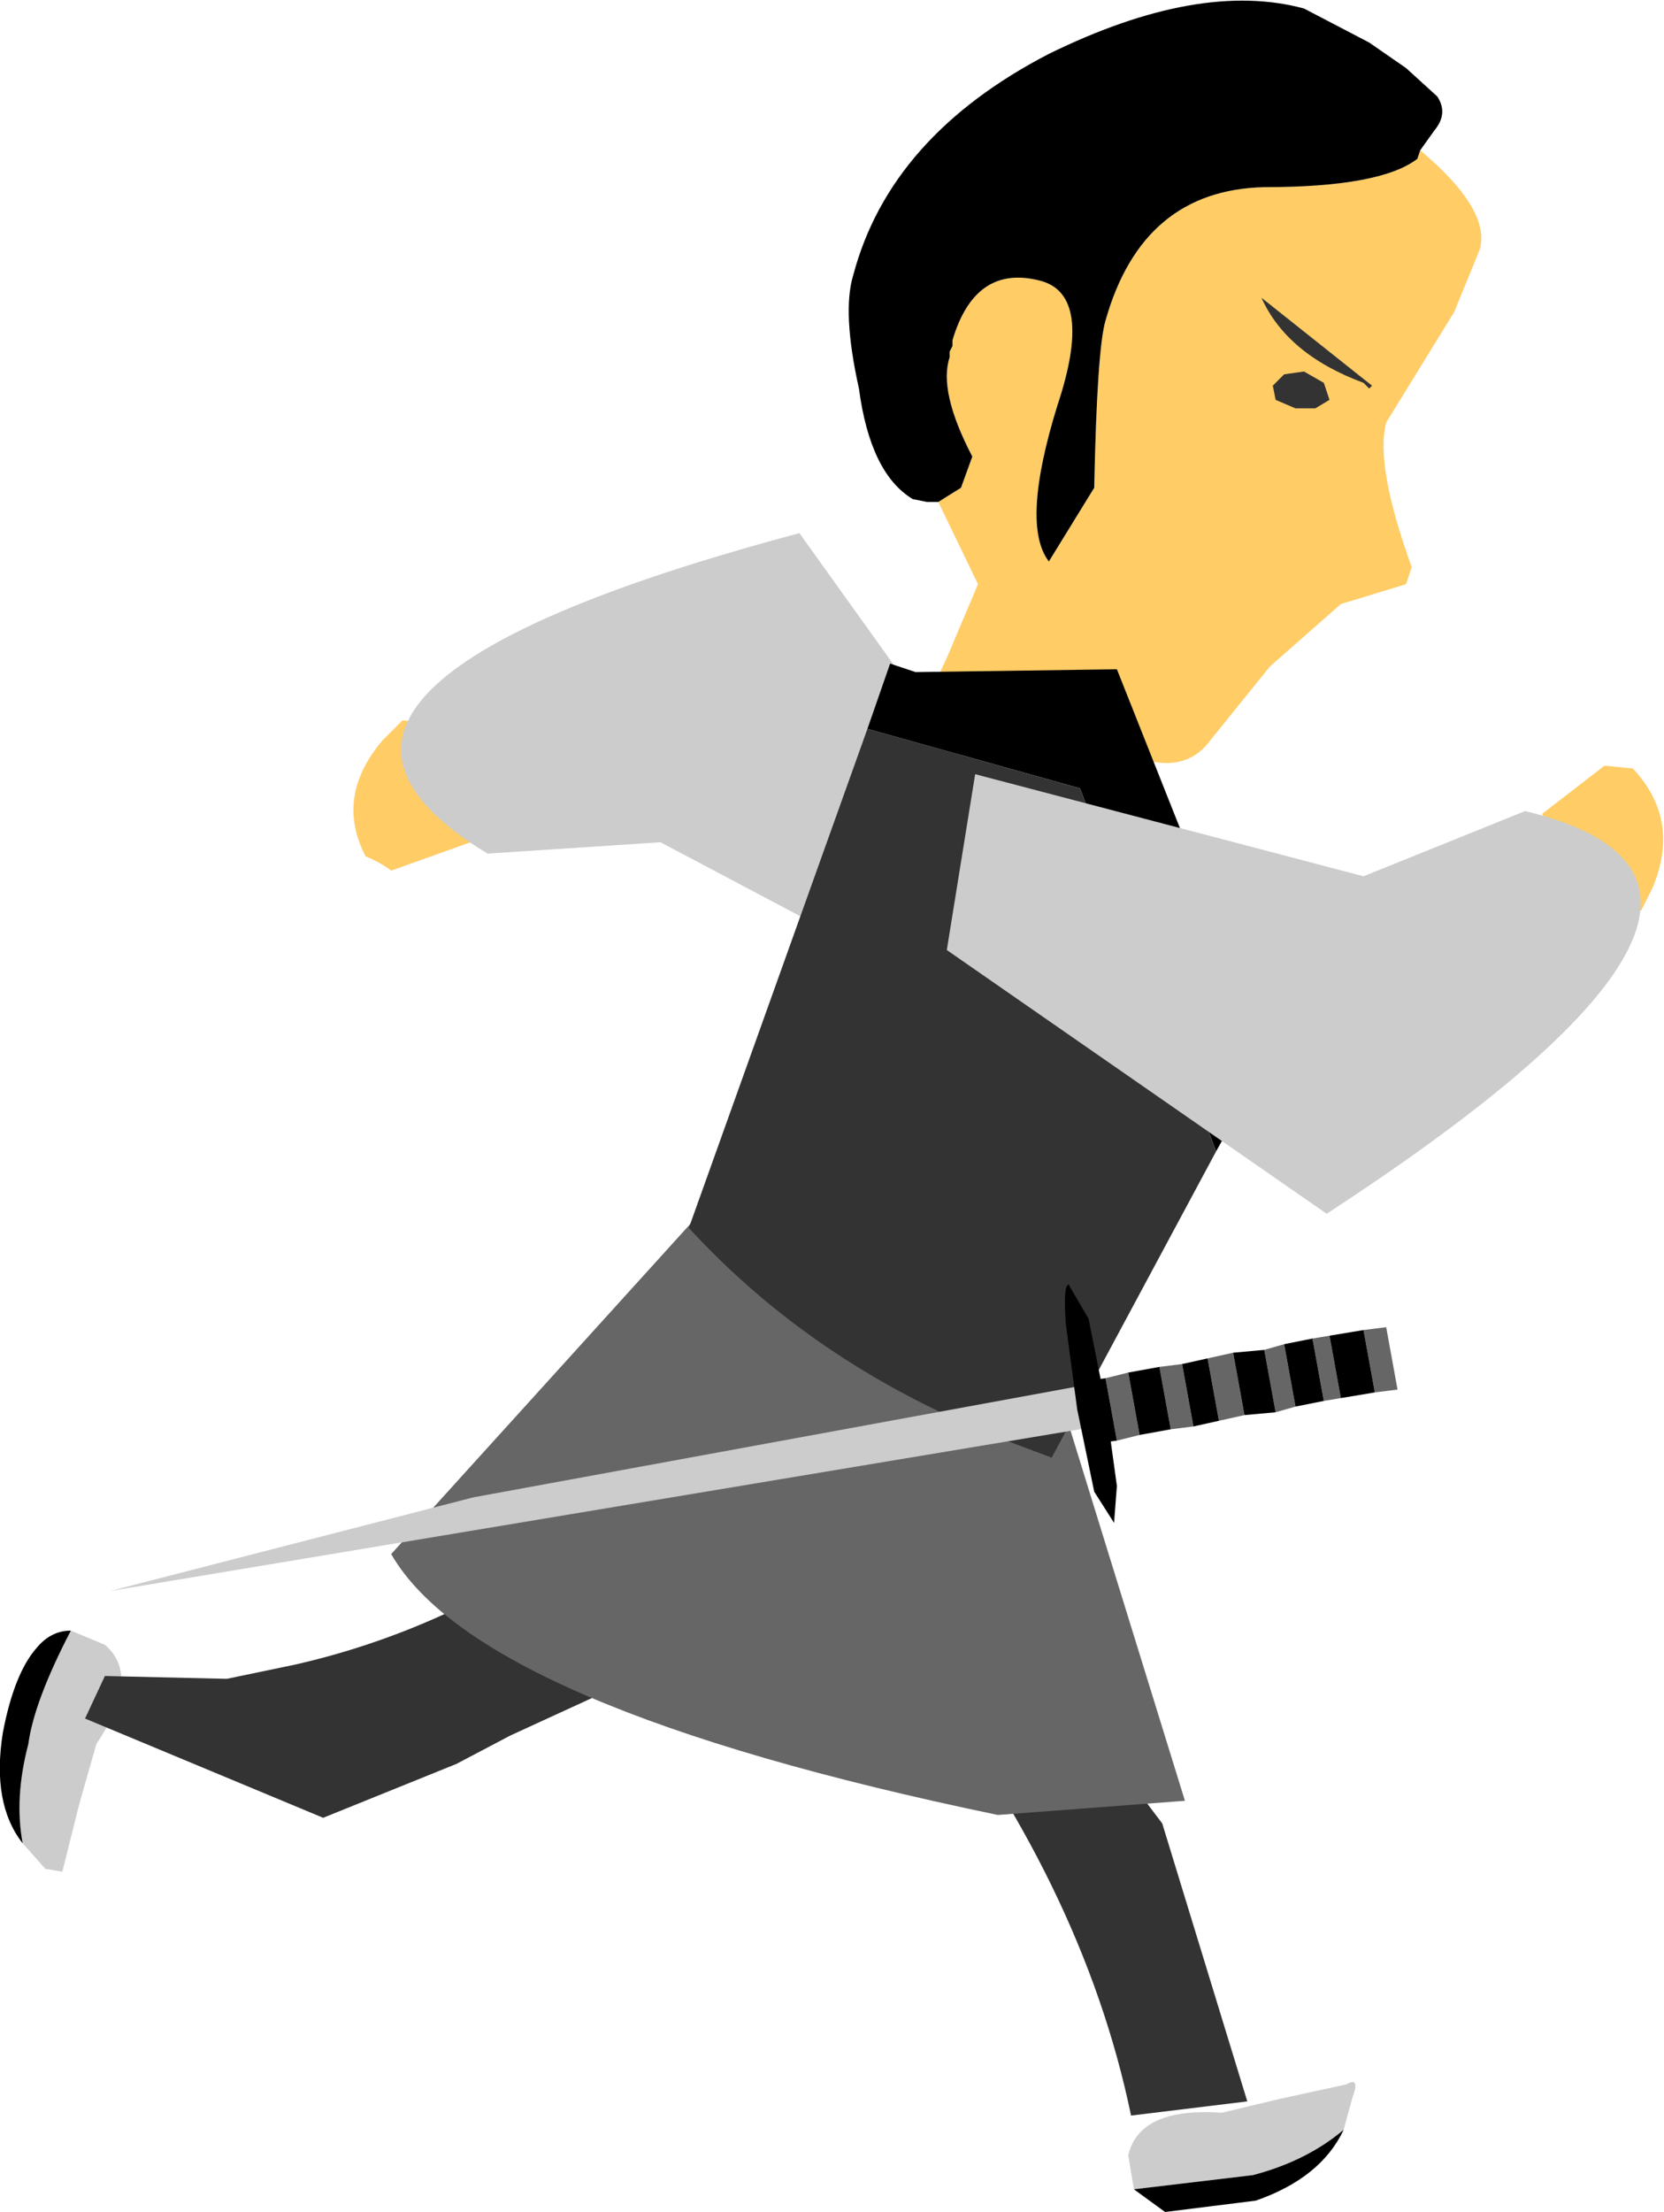
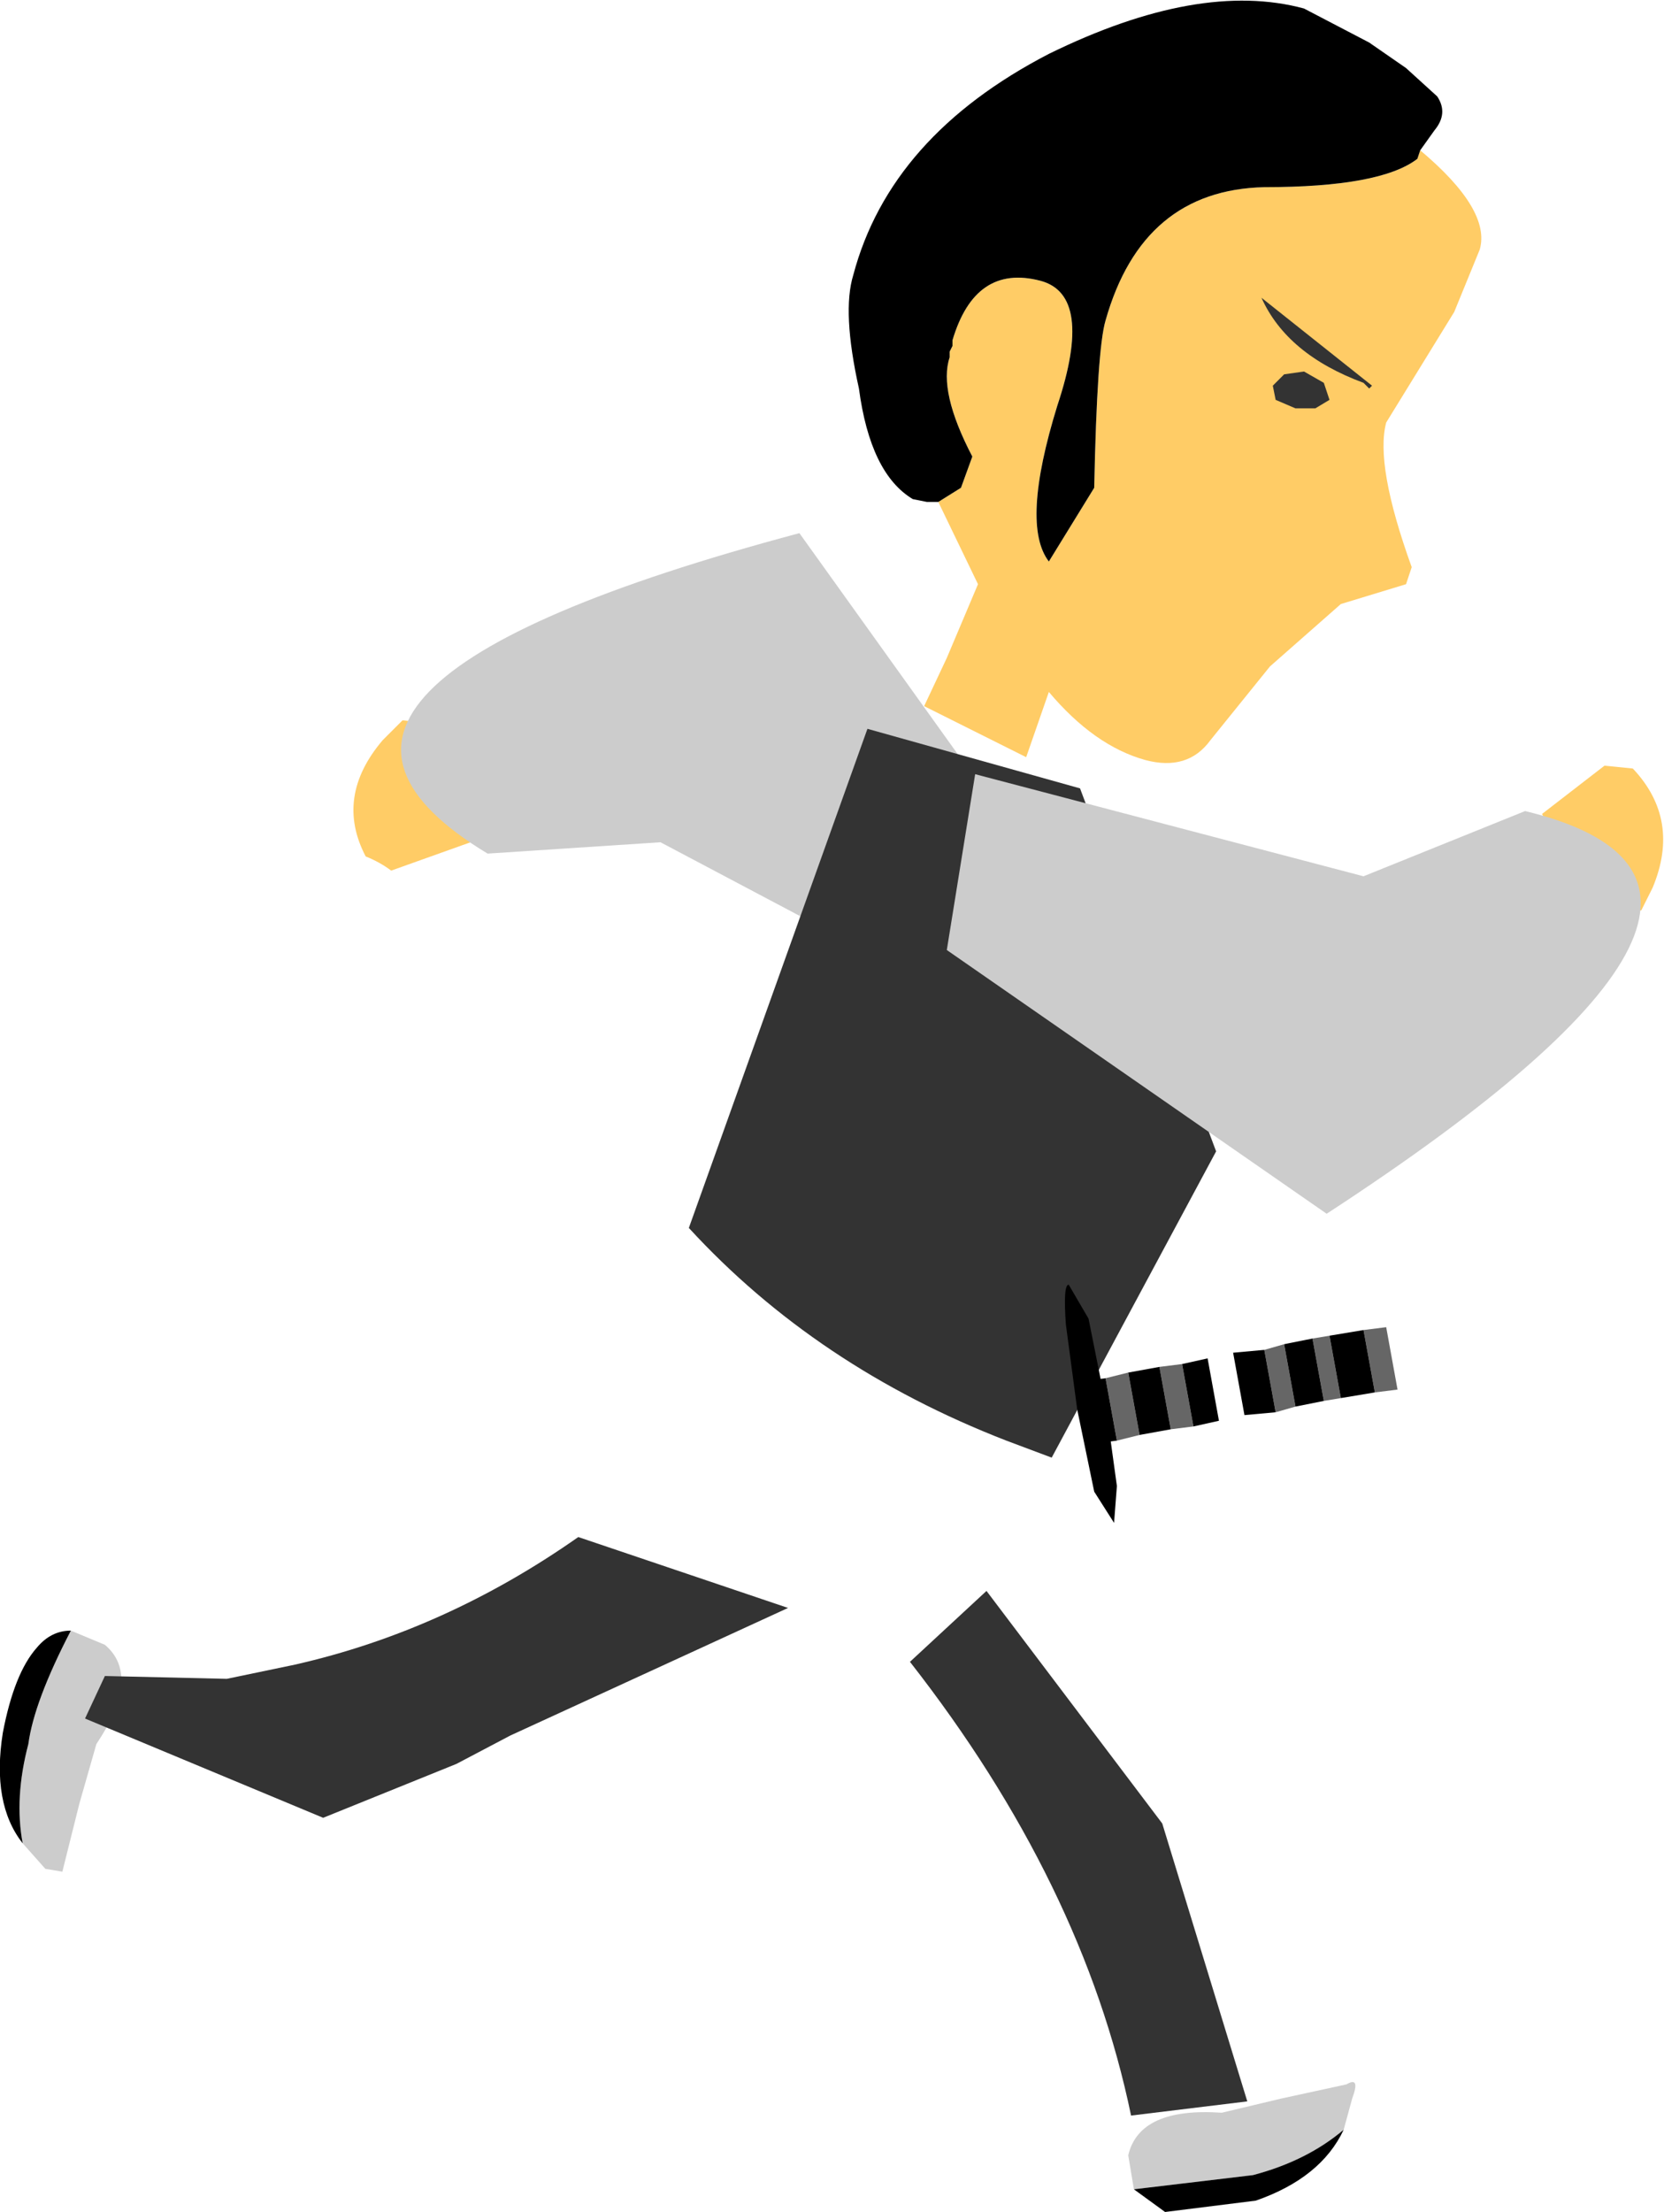
<svg xmlns="http://www.w3.org/2000/svg" height="39.0px" width="29.35px">
  <g transform="matrix(1.0, 0.0, 0.0, 1.0, 11.45, 6.05)">
    <path d="M13.6 -3.4 Q14.85 -2.35 14.65 -1.65 L14.2 -0.55 13.0 1.4 Q12.8 2.15 13.45 3.95 L13.35 4.25 12.2 4.6 10.95 5.7 9.9 7.0 Q9.5 7.55 8.75 7.35 7.85 7.1 7.05 6.15 L6.65 7.3 4.85 6.4 5.25 5.55 5.8 4.25 5.1 2.8 5.5 2.55 5.7 2.0 Q5.1 0.85 5.3 0.25 L5.3 0.15 5.35 0.05 5.35 -0.05 Q5.75 -1.4 6.9 -1.1 7.85 -0.85 7.2 1.1 6.55 3.2 7.05 3.85 L7.85 2.55 Q7.9 0.1 8.05 -0.4 8.7 -2.7 10.85 -2.75 12.9 -2.75 13.55 -3.25 L13.6 -3.4" fill="#ffcc66" fill-rule="evenodd" stroke="none" />
    <path d="M5.1 2.8 L4.9 2.8 4.65 2.75 Q3.9 2.3 3.7 0.8 3.4 -0.55 3.6 -1.2 4.25 -3.65 7.05 -5.1 9.7 -6.4 11.55 -5.9 L12.7 -5.3 13.35 -4.85 13.9 -4.35 Q14.1 -4.05 13.85 -3.75 L13.6 -3.4 13.55 -3.25 Q12.9 -2.75 10.85 -2.75 8.7 -2.7 8.05 -0.4 7.9 0.1 7.85 2.55 L7.05 3.85 Q6.55 3.2 7.2 1.1 7.85 -0.85 6.9 -1.1 5.75 -1.4 5.35 -0.05 L5.35 0.05 5.3 0.15 5.3 0.25 Q5.1 0.85 5.7 2.0 L5.5 2.55 5.1 2.8" fill="#000000" fill-rule="evenodd" stroke="none" />
    <path d="M12.25 31.5 Q11.6 32.05 10.65 32.3 L8.55 32.55 8.45 31.95 Q8.65 31.1 10.1 31.2 L11.15 30.95 12.3 30.7 Q12.55 30.55 12.4 30.95 L12.25 31.5" fill="#cccccc" fill-rule="evenodd" stroke="none" />
    <path d="M8.55 32.55 L10.65 32.3 Q11.6 32.05 12.25 31.5 11.85 32.35 10.7 32.75 L9.1 32.95 8.55 32.55" fill="#000000" fill-rule="evenodd" stroke="none" />
    <path d="M8.5 31.25 Q7.65 27.15 4.6 23.25 L5.95 22.0 9.05 26.1 10.55 31.0 8.5 31.25" fill="#333333" fill-rule="evenodd" stroke="none" />
    <path d="M-10.2 22.7 L-9.6 22.95 Q-8.95 23.5 -9.75 24.7 L-10.05 25.75 -10.35 26.95 -10.65 26.9 -11.05 26.45 Q-11.2 25.65 -10.95 24.7 -10.85 23.95 -10.2 22.7" fill="#cccccc" fill-rule="evenodd" stroke="none" />
    <path d="M-11.05 26.45 Q-11.6 25.75 -11.4 24.5 -11.2 23.45 -10.8 23.0 -10.55 22.7 -10.2 22.7 -10.85 23.95 -10.95 24.7 -11.2 25.65 -11.05 26.45" fill="#000000" fill-rule="evenodd" stroke="none" />
    <path d="M-1.25 21.05 L2.45 22.3 -2.45 24.55 -3.4 25.05 -5.75 26.0 -9.95 24.25 -9.6 23.5 -7.45 23.55 -6.25 23.3 Q-3.6 22.7 -1.25 21.05" fill="#333333" fill-rule="evenodd" stroke="none" />
    <path d="M-5.0 9.05 Q-5.55 8.0 -4.7 7.0 L-4.35 6.65 -3.9 6.7 Q-3.4 7.6 -3.25 8.2 L-3.15 8.8 -4.55 9.3 Q-4.75 9.15 -5.0 9.05" fill="#ffcc66" fill-rule="evenodd" stroke="none" />
    <path d="M5.4 11.55 L0.2 8.8 -2.85 9.0 Q-7.65 6.1 2.65 3.35 L6.95 9.35 5.4 11.55" fill="#cccccc" fill-rule="evenodd" stroke="none" />
-     <path d="M1.75 14.4 L7.1 18.1 9.45 25.7 6.15 25.95 Q-3.0 24.05 -4.55 21.35 L1.75 14.4" fill="#666666" fill-rule="evenodd" stroke="none" />
-     <path d="M10.0 14.25 L7.6 7.85 3.85 6.8 4.25 5.65 4.7 5.8 8.25 5.75 10.95 12.55 10.0 14.25" fill="#000000" fill-rule="evenodd" stroke="none" />
    <path d="M3.85 6.8 L7.6 7.85 10.0 14.25 7.1 19.65 6.3 19.35 Q2.95 18.05 0.7 15.6 L3.85 6.8" fill="#333333" fill-rule="evenodd" stroke="none" />
    <path d="M11.2 0.55 L11.55 0.5 11.9 0.7 12.0 1.0 11.75 1.15 11.4 1.15 11.05 1.0 11.0 0.75 11.2 0.55 M12.6 0.7 Q11.25 0.2 10.8 -0.8 L12.75 0.75 12.7 0.8 12.6 0.7" fill="#333333" fill-rule="evenodd" stroke="none" />
    <path d="M17.35 7.5 Q18.2 8.4 17.7 9.6 L17.5 10.0 17.05 10.1 16.0 8.85 15.75 8.3 16.85 7.45 17.35 7.5" fill="#ffcc66" fill-rule="evenodd" stroke="none" />
    <path d="M5.75 7.6 L12.6 9.4 15.45 8.25 Q20.85 9.55 11.95 15.35 L5.25 10.7 5.75 7.6" fill="#cccccc" fill-rule="evenodd" stroke="none" />
-     <path d="M12.8 18.5 L12.6 17.4 13.0 17.35 13.2 18.45 12.8 18.5 M12.0 17.5 L12.2 18.6 11.9 18.65 11.7 17.55 12.0 17.5 M8.05 18.25 L8.45 18.15 8.65 19.25 8.25 19.35 8.05 18.25 M9.0 18.05 L9.4 18.0 9.6 19.1 9.2 19.15 9.0 18.05 M9.85 17.9 L10.3 17.8 10.5 18.9 10.05 19.0 9.85 17.9 M10.85 17.75 L11.2 17.65 11.4 18.75 11.05 18.85 10.85 17.75 M7.85 19.4 L7.7 19.45 7.5 18.35 7.65 18.3 7.85 19.4" fill="#666666" fill-rule="evenodd" stroke="none" />
+     <path d="M12.8 18.5 L12.6 17.4 13.0 17.35 13.2 18.45 12.8 18.5 M12.0 17.5 L12.2 18.6 11.9 18.65 11.7 17.55 12.0 17.5 M8.05 18.25 L8.45 18.15 8.65 19.25 8.25 19.35 8.05 18.25 M9.0 18.05 L9.4 18.0 9.6 19.1 9.2 19.15 9.0 18.05 M9.85 17.9 M10.85 17.75 L11.2 17.65 11.4 18.75 11.05 18.85 10.85 17.75 M7.85 19.4 L7.7 19.45 7.5 18.35 7.65 18.3 7.85 19.4" fill="#666666" fill-rule="evenodd" stroke="none" />
    <path d="M12.6 17.4 L12.8 18.5 12.2 18.6 12.0 17.5 12.6 17.4 M8.45 18.15 L9.0 18.05 9.2 19.15 8.65 19.25 8.45 18.15 M9.4 18.0 L9.85 17.9 10.05 19.0 9.6 19.1 9.4 18.0 M10.3 17.8 L10.85 17.75 11.05 18.85 10.5 18.9 10.3 17.8 M11.2 17.65 L11.7 17.55 11.9 18.65 11.4 18.75 11.2 17.65 M7.65 18.3 L8.05 18.25 8.25 19.35 7.85 19.4 7.65 18.3" fill="#000000" fill-rule="evenodd" stroke="none" />
-     <path d="M-9.5 22.0 L-3.1 20.35 7.8 18.35 7.9 19.1 -9.5 22.0" fill="#cccccc" fill-rule="evenodd" stroke="none" />
    <path d="M8.25 20.15 L8.2 20.8 7.85 20.25 7.55 18.8 7.35 17.3 Q7.3 16.6 7.4 16.6 L7.75 17.2 8.05 18.7 8.25 20.15" fill="#000000" fill-rule="evenodd" stroke="none" />
  </g>
</svg>